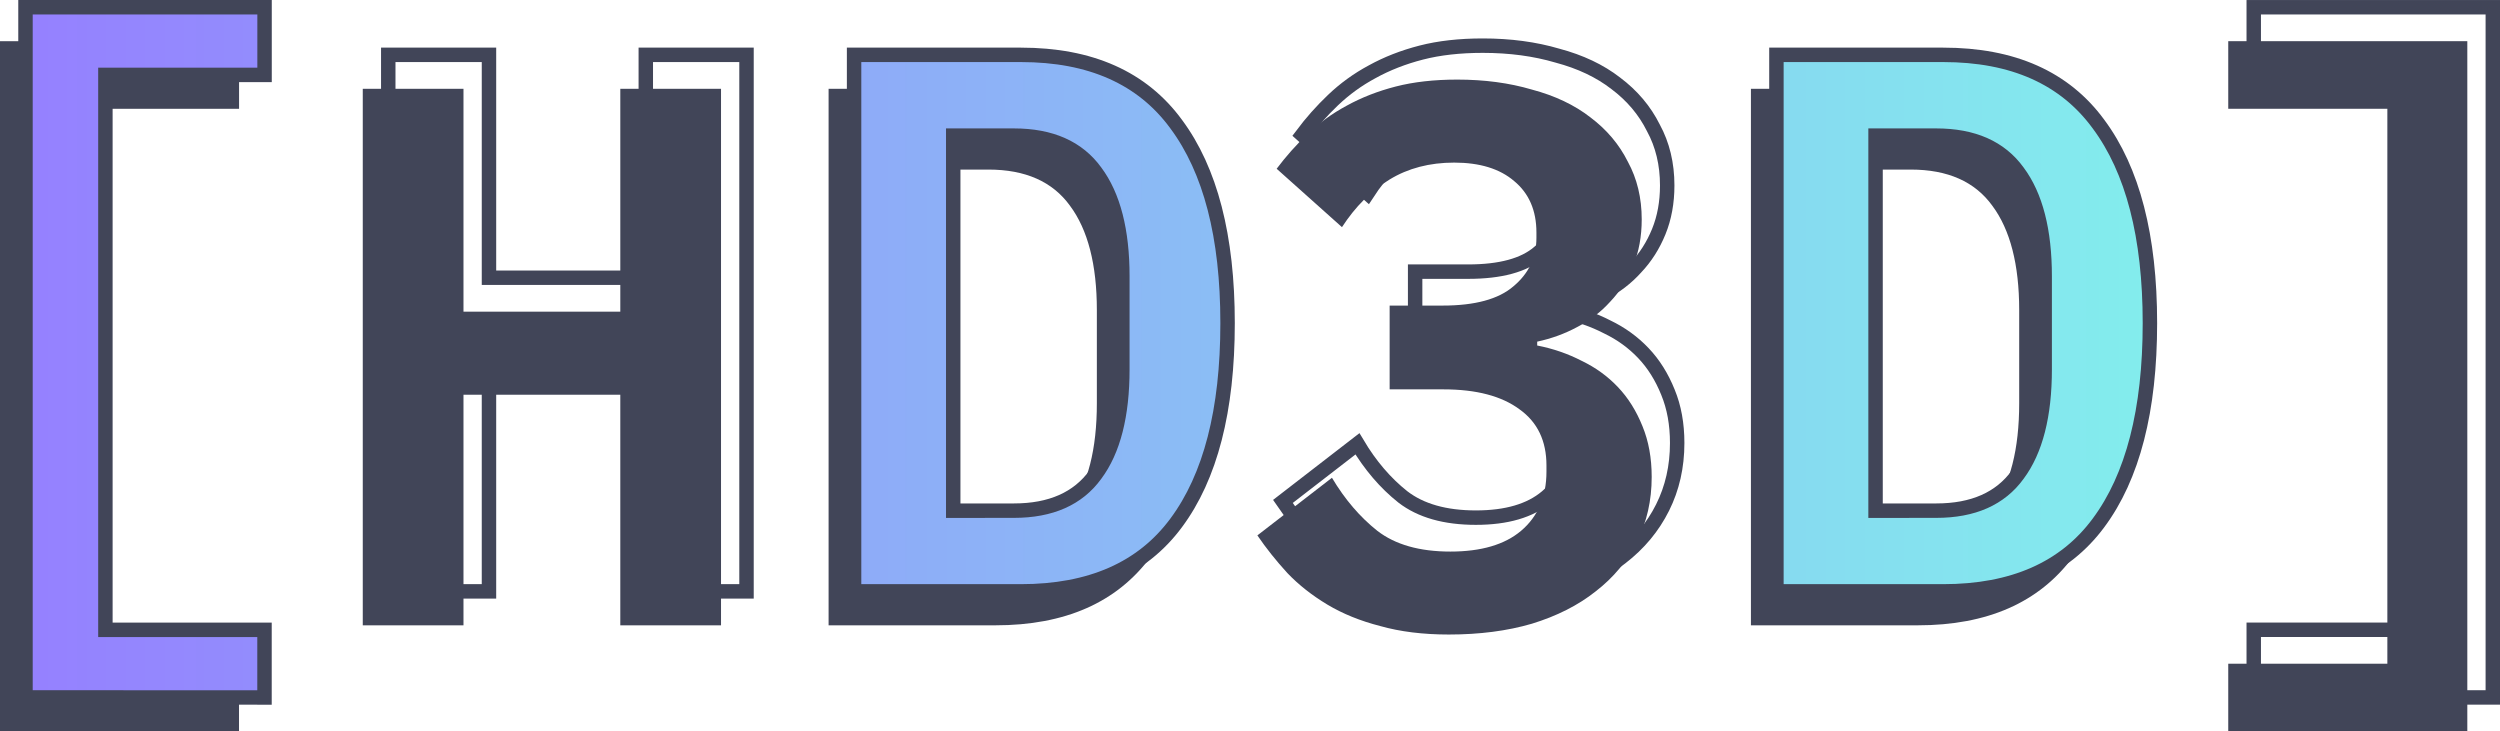
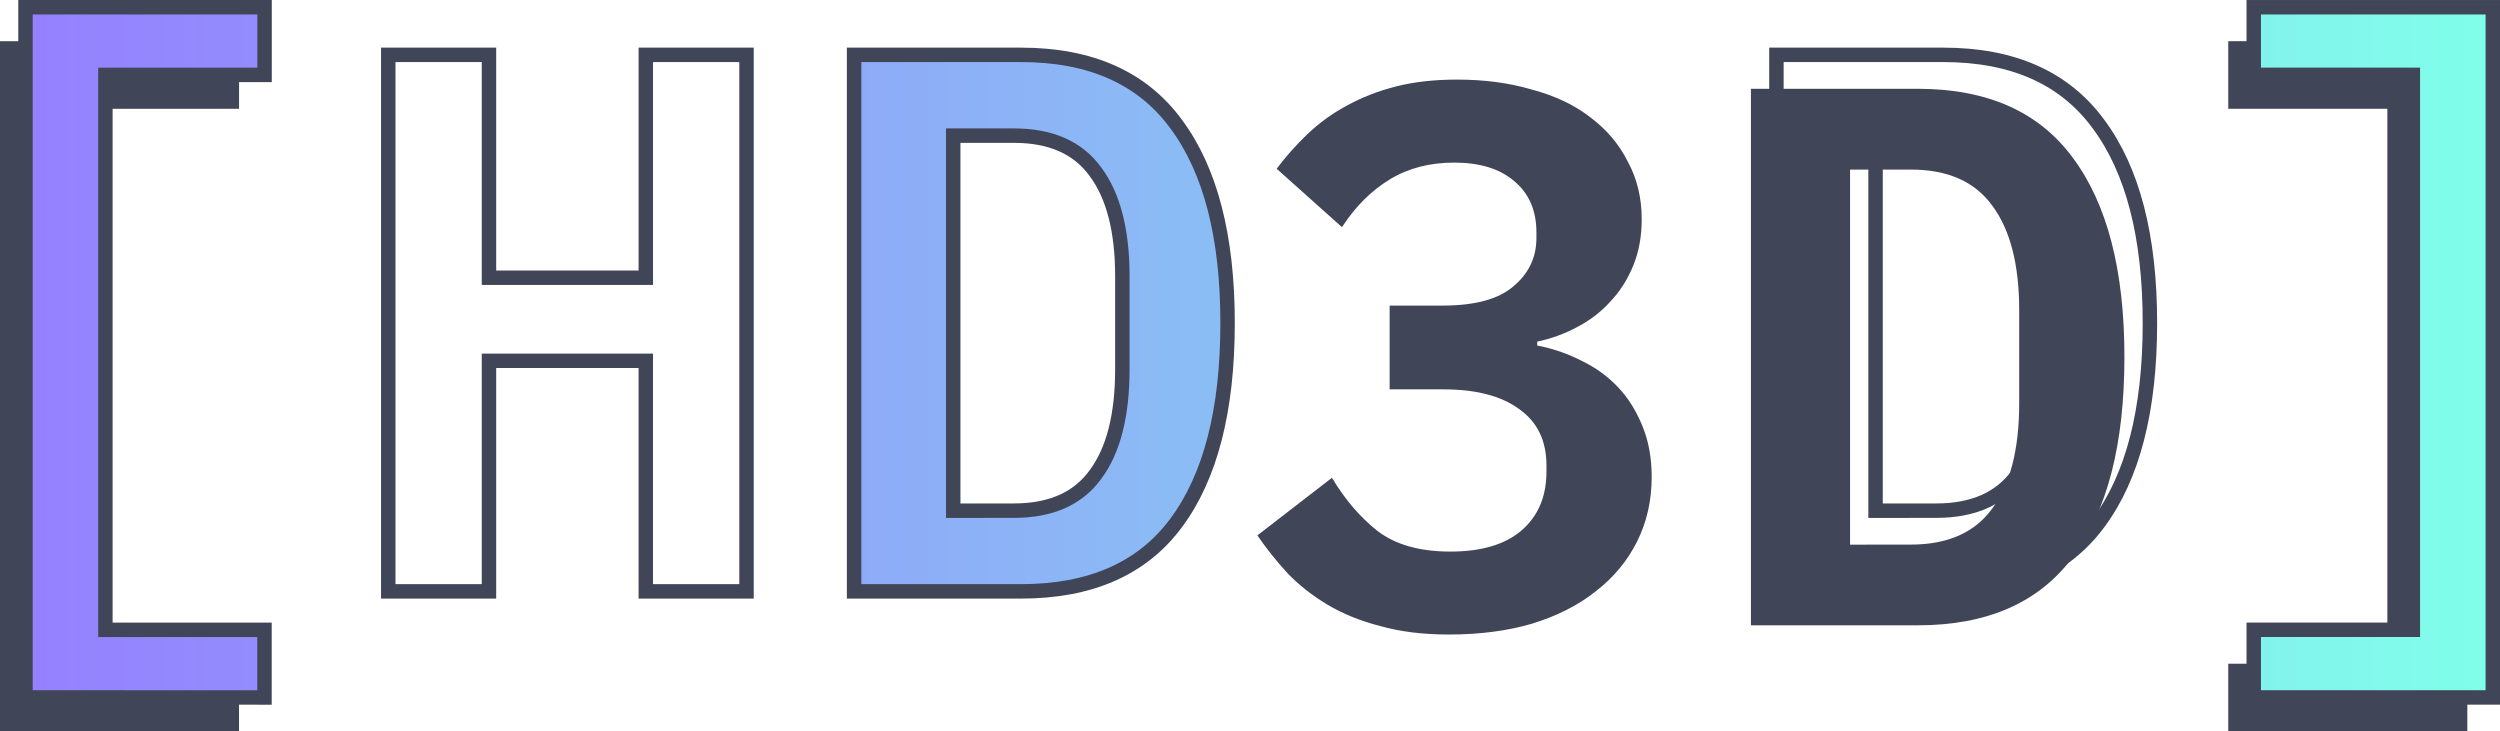
<svg xmlns="http://www.w3.org/2000/svg" xmlns:ns1="http://www.inkscape.org/namespaces/inkscape" xmlns:ns2="http://sodipodi.sourceforge.net/DTD/sodipodi-0.dtd" xmlns:xlink="http://www.w3.org/1999/xlink" width="45.897mm" height="13.427mm" viewBox="0 0 45.897 13.427" version="1.1" id="svg840" ns1:version="1.1.1 (3bf5ae0d25, 2021-09-20, custom)" ns2:docname="hd3d.svg">
  <ns2:namedview id="namedview842" pagecolor="#ffffff" bordercolor="#666666" borderopacity="1.0" ns1:pageshadow="2" ns1:pageopacity="0.0" ns1:pagecheckerboard="0" ns1:document-units="mm" showgrid="false" ns1:zoom="2.8284271" ns1:cx="68.942912" ns1:cy="6.5407378" ns1:window-width="1920" ns1:window-height="1020" ns1:window-x="0" ns1:window-y="0" ns1:window-maximized="1" ns1:current-layer="layer1" />
  <defs id="defs837">
    <linearGradient ns1:collect="always" id="linearGradient1468">
      <stop style="stop-color:#9580ff;stop-opacity:1" offset="0" id="stop1464" />
      <stop style="stop-color:#80ffea;stop-opacity:1" offset="1" id="stop1466" />
    </linearGradient>
    <linearGradient ns1:collect="always" xlink:href="#linearGradient1468" id="linearGradient1470" x1="87.31" y1="32.848" x2="132.871" y2="32.848" gradientUnits="userSpaceOnUse" />
  </defs>
  <g ns1:label="Layer 1" ns1:groupmode="layer" id="layer1" transform="translate(-86.974,-26.38)">
    <g id="g39474-7" transform="translate(-0.468,0.623)" style="fill:#414558;fill-opacity:1">
      <g aria-label="[HD3D]" id="text2773-8-7" style="font-size:14.111px;line-height:1.25;font-family:'IBM Plex Mono';-inkscape-font-specification:'IBM Plex Mono';fill:#414558;fill-opacity:1;stroke-width:0.265">
        <path d="M 87.442,39.184 V 26.513 h 4.389 v 1.242 H 88.909 v 10.188 h 2.921 v 1.242 z" style="font-weight:600;-inkscape-font-specification:'IBM Plex Mono Semi-Bold';fill:#414558;fill-opacity:1" id="path39436-6" />
-         <path d="m 98.83,33.004 h -2.879 v 4.233 H 94.102 v -9.85 h 1.849 v 4.092 h 2.879 v -4.092 h 1.849 v 9.85 h -1.849 z" style="font-weight:600;-inkscape-font-specification:'IBM Plex Mono Semi-Bold';fill:#414558;fill-opacity:1" id="path39438-4" />
-         <path d="m 102.654,27.387 h 3.062 q 1.919,0 2.85,1.27 0.945,1.27 0.945,3.655 0,2.399 -0.945,3.669 -0.931,1.256 -2.85,1.256 h -3.062 z m 2.935,8.368 q 1.016,0 1.496,-0.663 0.494,-0.663 0.494,-1.933 v -1.707 q 0,-1.256 -0.494,-1.919 -0.48,-0.663 -1.496,-0.663 H 104.474 v 6.886 z" style="font-weight:600;-inkscape-font-specification:'IBM Plex Mono Semi-Bold';fill:#414558;fill-opacity:1" id="path39440-3" />
        <path d="m 113.928,31.367 q 0.889,0 1.298,-0.353 0.423,-0.353 0.423,-0.889 v -0.099 q 0,-0.607 -0.409,-0.945 -0.395,-0.339 -1.101,-0.339 -0.677,0 -1.185,0.31 -0.508,0.31 -0.875,0.875 l -1.199,-1.072 q 0.254,-0.339 0.564,-0.635 0.325,-0.31 0.72,-0.522 0.409,-0.226 0.903,-0.353 0.494,-0.127 1.129,-0.127 0.748,0 1.369,0.183 0.635,0.169 1.072,0.508 0.452,0.339 0.691,0.818 0.254,0.466 0.254,1.058 0,0.466 -0.155,0.847 -0.155,0.381 -0.423,0.663 -0.254,0.282 -0.607,0.466 -0.339,0.183 -0.734,0.268 v 0.071 q 0.437,0.085 0.818,0.282 0.381,0.183 0.663,0.48 0.282,0.296 0.452,0.72 0.169,0.409 0.169,0.931 0,0.649 -0.268,1.185 -0.268,0.536 -0.762,0.917 -0.48,0.381 -1.171,0.593 -0.677,0.198 -1.524,0.198 -0.706,0 -1.256,-0.155 -0.55,-0.141 -0.974,-0.395 -0.423,-0.254 -0.734,-0.579 -0.31,-0.339 -0.55,-0.691 l 1.369,-1.058 q 0.353,0.593 0.833,0.974 0.494,0.381 1.341,0.381 0.847,0 1.298,-0.381 0.466,-0.395 0.466,-1.087 v -0.113 q 0,-0.677 -0.494,-1.03 -0.494,-0.367 -1.397,-0.367 h -0.988 v -1.538 z" style="font-weight:600;-inkscape-font-specification:'IBM Plex Mono Semi-Bold';fill:#414558;fill-opacity:1" id="path39442-0" />
        <path d="m 119.587,27.387 h 3.062 q 1.919,0 2.85,1.27 0.945,1.27 0.945,3.655 0,2.399 -0.945,3.669 -0.931,1.256 -2.85,1.256 H 119.587 Z m 2.935,8.368 q 1.016,0 1.496,-0.663 0.494,-0.663 0.494,-1.933 v -1.707 q 0,-1.256 -0.494,-1.919 -0.48,-0.663 -1.496,-0.663 h -1.115 v 6.886 z" style="font-weight:600;-inkscape-font-specification:'IBM Plex Mono Semi-Bold';fill:#414558;fill-opacity:1" id="path39444-3" />
        <path d="M 132.739,26.513 V 39.184 H 128.35 v -1.242 h 2.921 V 27.754 H 128.35 V 26.513 Z" style="font-weight:600;-inkscape-font-specification:'IBM Plex Mono Semi-Bold';fill:#414558;fill-opacity:1" id="path39446-0" />
      </g>
    </g>
    <g id="g39474" style="fill:url(#linearGradient1470);fill-opacity:1;stroke:#414558;stroke-opacity:1">
      <g aria-label="[HD3D]" id="text2773-8" style="font-size:14.111px;line-height:1.25;font-family:'IBM Plex Mono';-inkscape-font-specification:'IBM Plex Mono';fill:url(#linearGradient1470);fill-opacity:1;stroke:#414558;stroke-width:0.265;stroke-opacity:1">
        <path d="M 87.442,39.184 V 26.513 h 4.389 v 1.242 H 88.909 v 10.188 h 2.921 v 1.242 z" style="font-weight:600;-inkscape-font-specification:'IBM Plex Mono Semi-Bold';fill:url(#linearGradient1470);fill-opacity:1;stroke:#414558;stroke-opacity:1" id="path39436" />
        <path d="m 98.83,33.004 h -2.879 v 4.233 H 94.102 v -9.85 h 1.849 v 4.092 h 2.879 v -4.092 h 1.849 v 9.85 h -1.849 z" style="font-weight:600;-inkscape-font-specification:'IBM Plex Mono Semi-Bold';fill:url(#linearGradient1470);fill-opacity:1;stroke:#414558;stroke-opacity:1" id="path39438" />
        <path d="m 102.654,27.387 h 3.062 q 1.919,0 2.85,1.27 0.945,1.27 0.945,3.655 0,2.399 -0.945,3.669 -0.931,1.256 -2.85,1.256 h -3.062 z m 2.935,8.368 q 1.016,0 1.496,-0.663 0.494,-0.663 0.494,-1.933 v -1.707 q 0,-1.256 -0.494,-1.919 -0.48,-0.663 -1.496,-0.663 H 104.474 v 6.886 z" style="font-weight:600;-inkscape-font-specification:'IBM Plex Mono Semi-Bold';fill:url(#linearGradient1470);fill-opacity:1;stroke:#414558;stroke-opacity:1" id="path39440" />
-         <path d="m 113.928,31.367 q 0.889,0 1.298,-0.353 0.423,-0.353 0.423,-0.889 v -0.099 q 0,-0.607 -0.409,-0.945 -0.395,-0.339 -1.101,-0.339 -0.677,0 -1.185,0.31 -0.508,0.31 -0.875,0.875 l -1.199,-1.072 q 0.254,-0.339 0.564,-0.635 0.325,-0.31 0.72,-0.522 0.409,-0.226 0.903,-0.353 0.494,-0.127 1.129,-0.127 0.748,0 1.369,0.183 0.635,0.169 1.072,0.508 0.452,0.339 0.691,0.818 0.254,0.466 0.254,1.058 0,0.466 -0.155,0.847 -0.155,0.381 -0.423,0.663 -0.254,0.282 -0.607,0.466 -0.339,0.183 -0.734,0.268 v 0.071 q 0.437,0.085 0.818,0.282 0.381,0.183 0.663,0.48 0.282,0.296 0.452,0.72 0.169,0.409 0.169,0.931 0,0.649 -0.268,1.185 -0.268,0.536 -0.762,0.917 -0.48,0.381 -1.171,0.593 -0.677,0.198 -1.524,0.198 -0.706,0 -1.256,-0.155 -0.55,-0.141 -0.974,-0.395 -0.423,-0.254 -0.734,-0.579 -0.31,-0.339 -0.55,-0.691 l 1.369,-1.058 q 0.353,0.593 0.833,0.974 0.494,0.381 1.341,0.381 0.847,0 1.298,-0.381 0.466,-0.395 0.466,-1.087 v -0.113 q 0,-0.677 -0.494,-1.03 -0.494,-0.367 -1.397,-0.367 h -0.988 v -1.538 z" style="font-weight:600;-inkscape-font-specification:'IBM Plex Mono Semi-Bold';fill:url(#linearGradient1470);fill-opacity:1;stroke:#414558;stroke-opacity:1" id="path39442" />
        <path d="m 119.587,27.387 h 3.062 q 1.919,0 2.85,1.27 0.945,1.27 0.945,3.655 0,2.399 -0.945,3.669 -0.931,1.256 -2.85,1.256 H 119.587 Z m 2.935,8.368 q 1.016,0 1.496,-0.663 0.494,-0.663 0.494,-1.933 v -1.707 q 0,-1.256 -0.494,-1.919 -0.48,-0.663 -1.496,-0.663 h -1.115 v 6.886 z" style="font-weight:600;-inkscape-font-specification:'IBM Plex Mono Semi-Bold';fill:url(#linearGradient1470);fill-opacity:1;stroke:#414558;stroke-opacity:1" id="path39444" />
        <path d="M 132.739,26.513 V 39.184 H 128.35 v -1.242 h 2.921 V 27.754 H 128.35 V 26.513 Z" style="font-weight:600;-inkscape-font-specification:'IBM Plex Mono Semi-Bold';fill:url(#linearGradient1470);fill-opacity:1;stroke:#414558;stroke-opacity:1" id="path39446" />
      </g>
    </g>
  </g>
</svg>